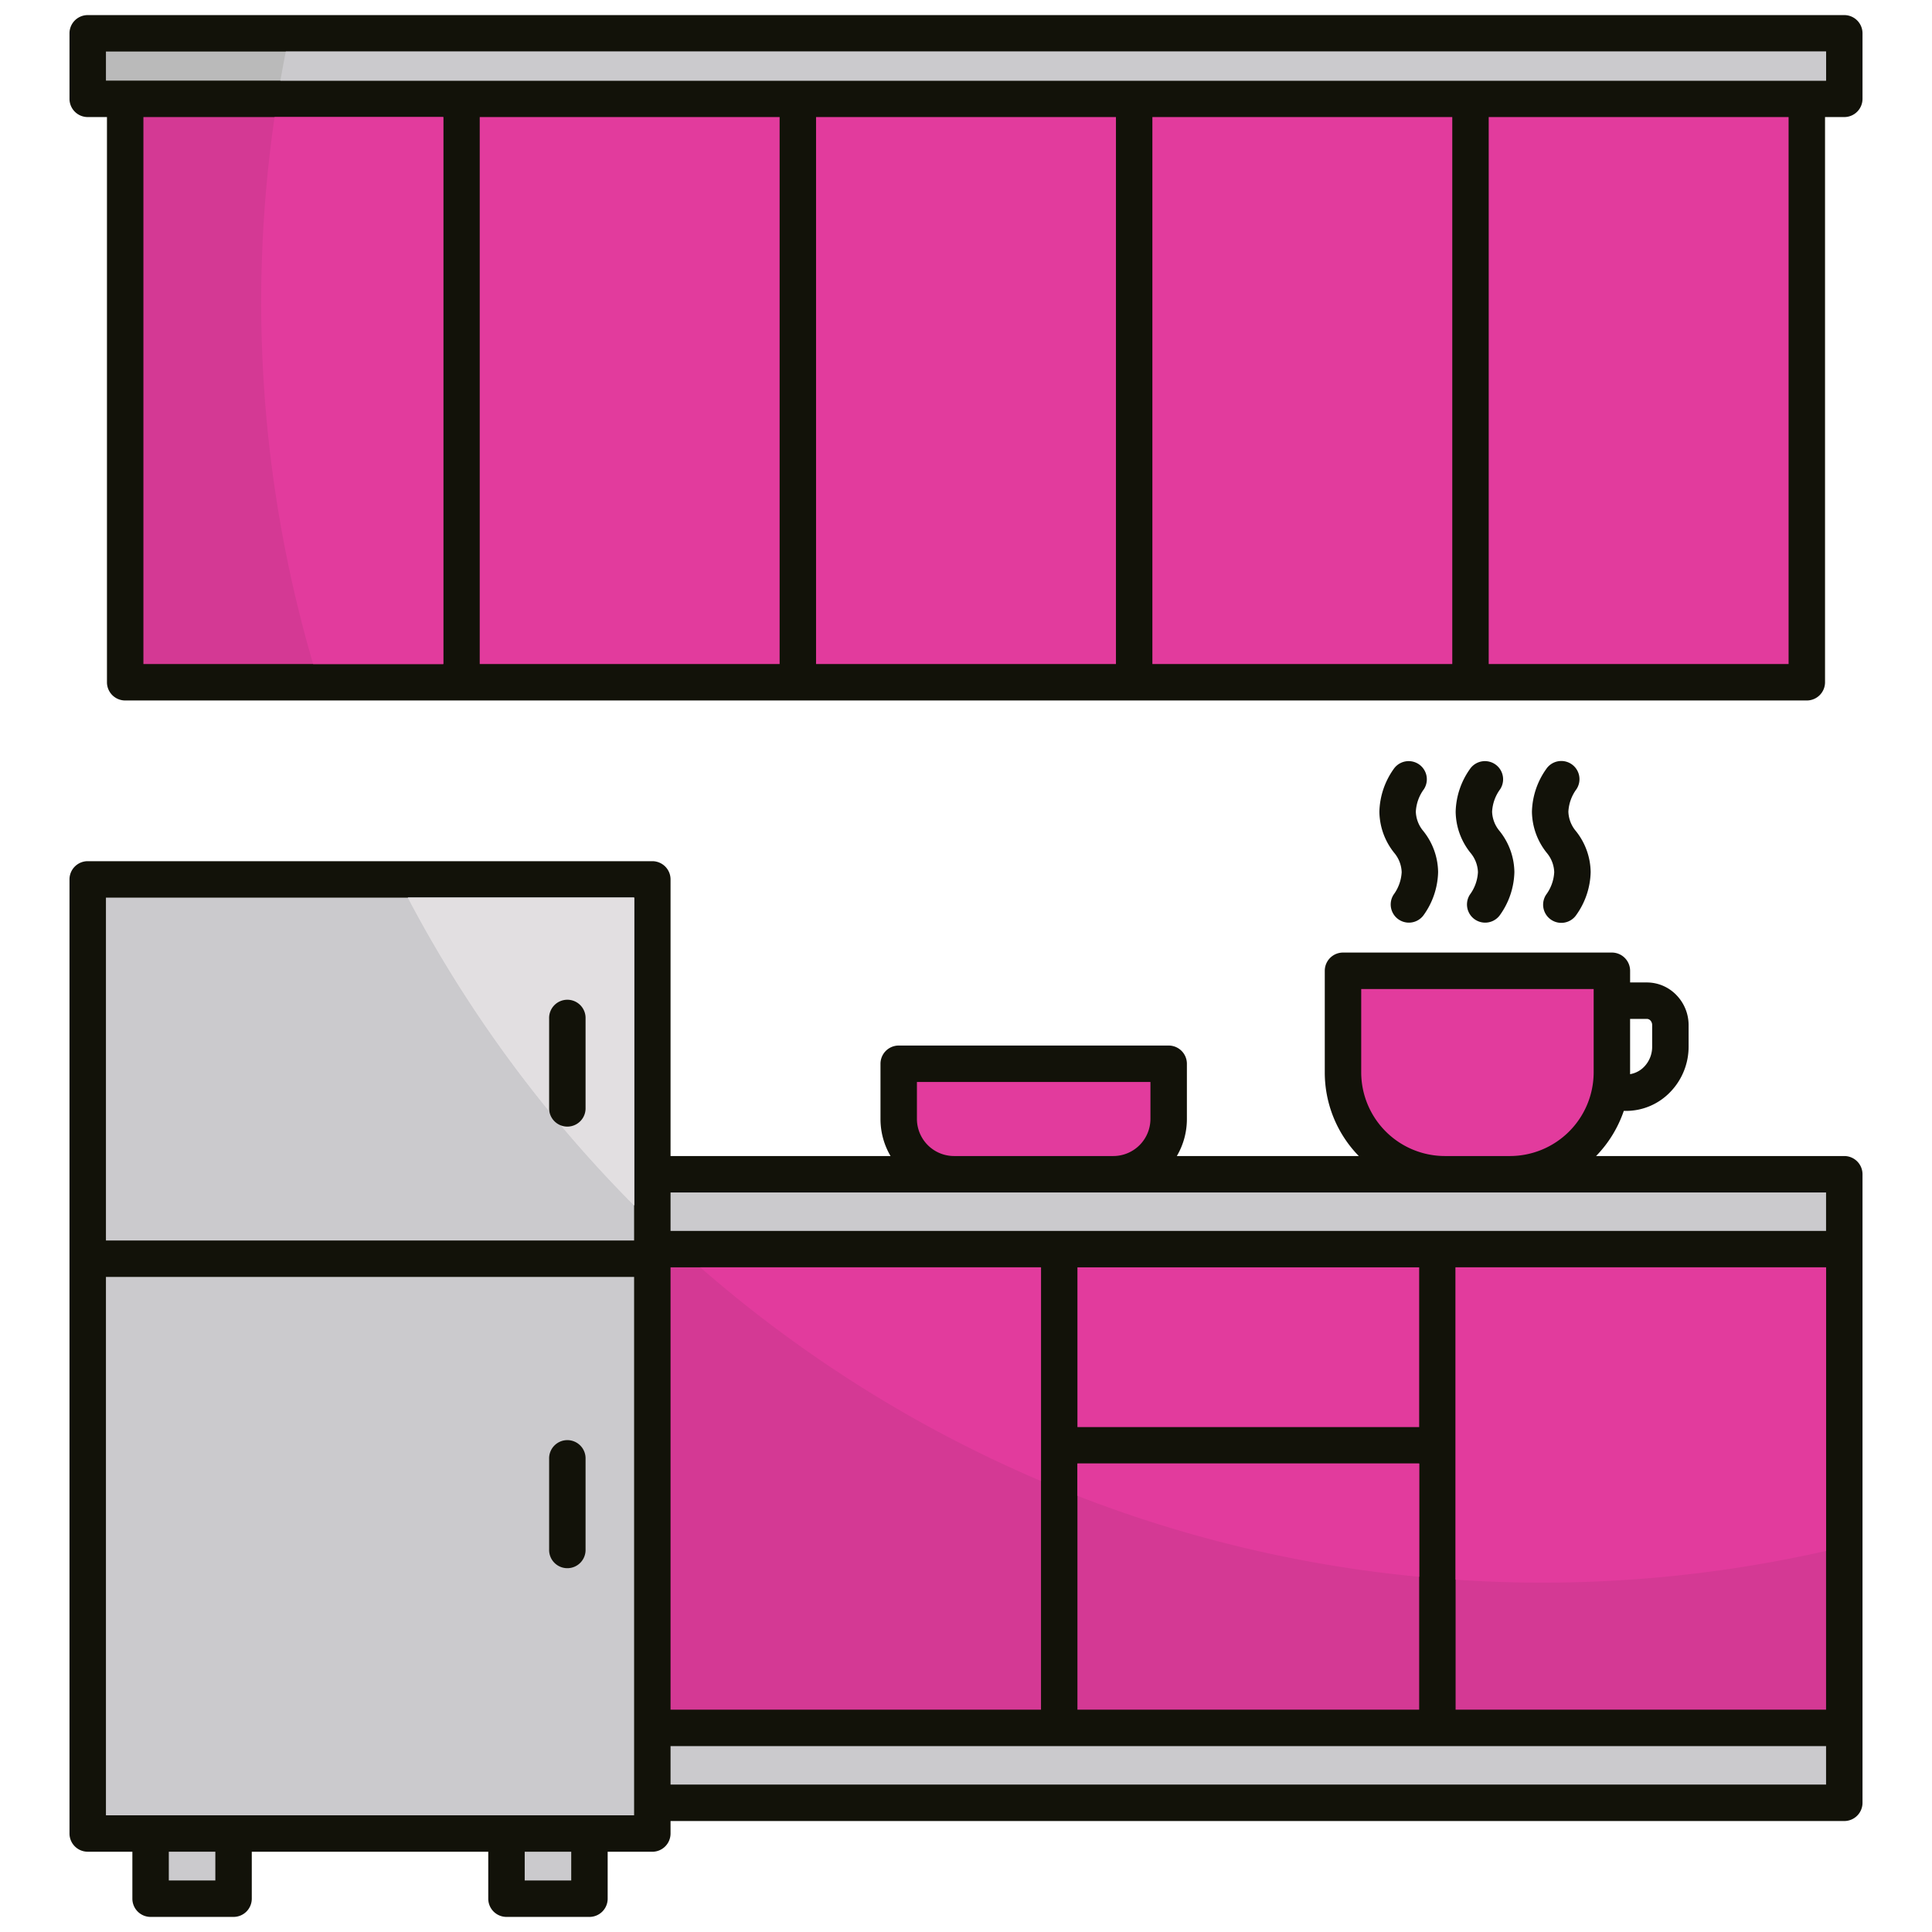
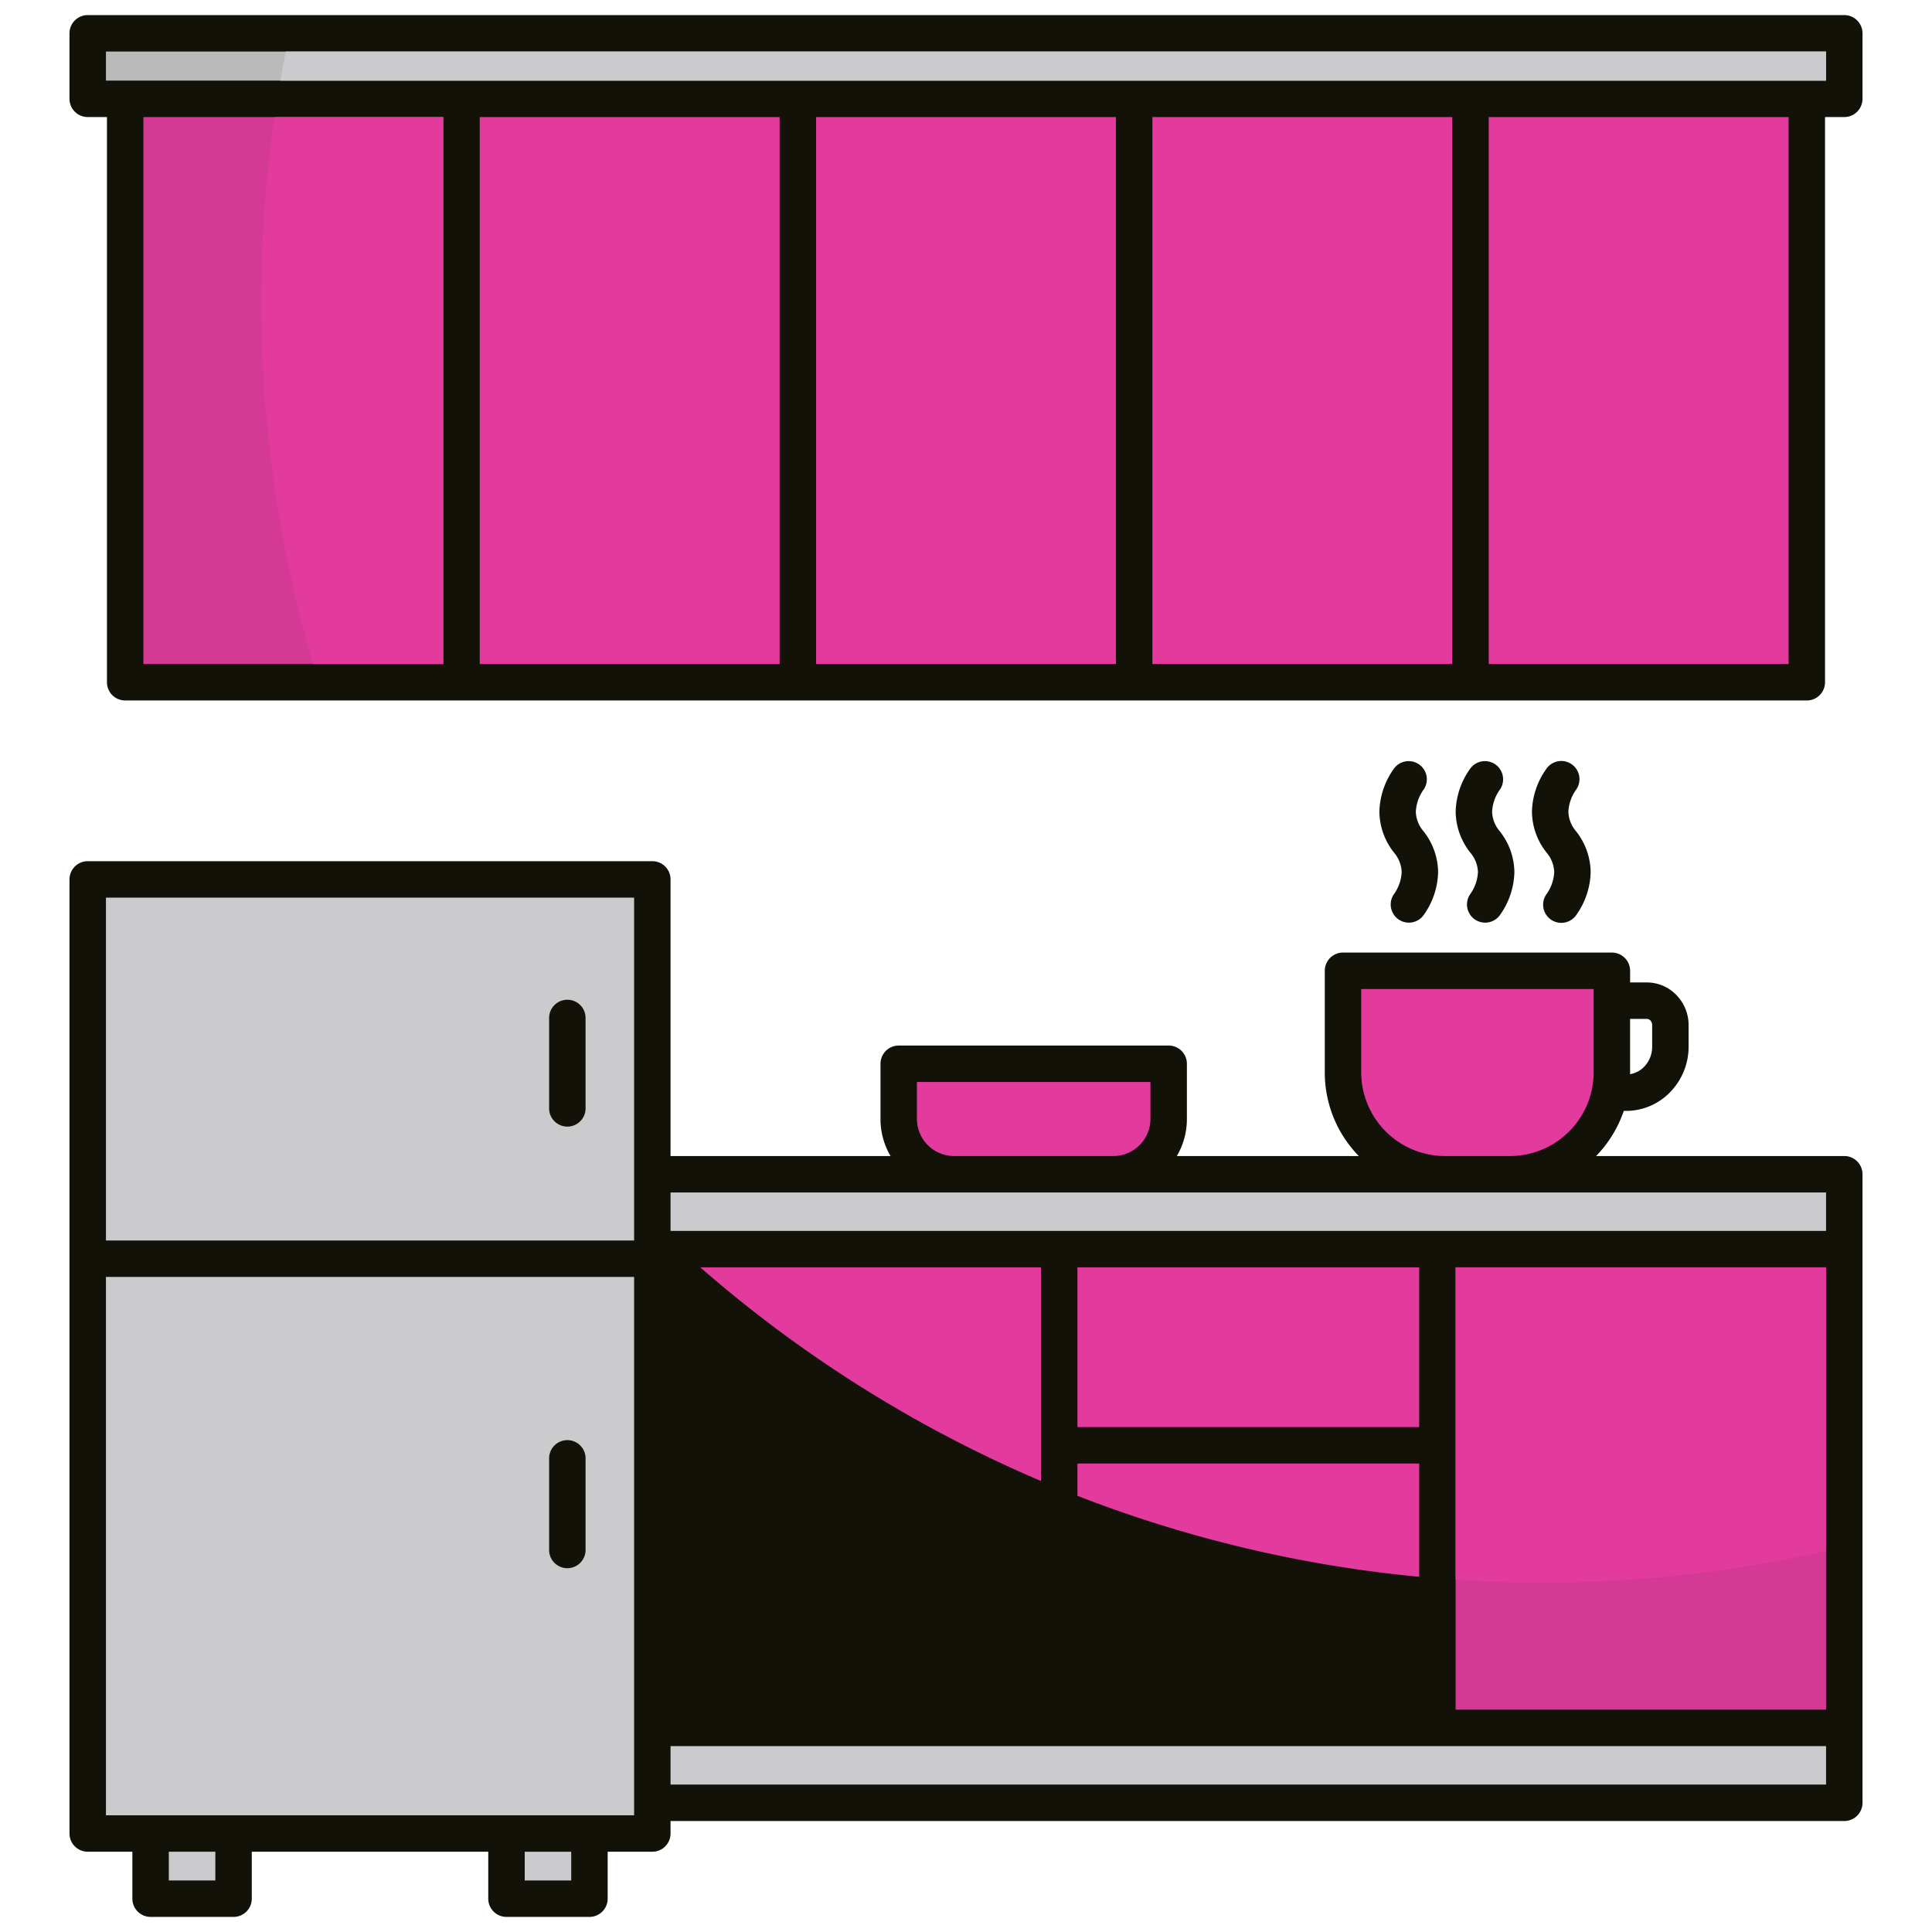
<svg xmlns="http://www.w3.org/2000/svg" version="1.1" width="512" height="512" x="0" y="0" viewBox="0 0 512 512" style="enable-background:new 0 0 512 512" xml:space="preserve" class="">
  <g transform="matrix(1.05,0,0,1.05,-12.8,-12.8)">
    <path fill="#121209" fill-rule="evenodd" d="M477.67 41.734h-4.858v142.65a4.6 4.6 0 0 1-4.6 4.6H43.786a4.6 4.6 0 0 1-4.6-4.6V41.734H34.33a4.6 4.6 0 0 1-4.6-4.6V20.6a4.6 4.6 0 0 1 4.6-4.6h443.34a4.6 4.6 0 0 1 4.6 4.6v16.536a4.6 4.6 0 0 1-4.6 4.598zM236.957 303.963a18.4 18.4 0 0 1-2.539-9.344v-13.942a4.6 4.6 0 0 1 4.6-4.6h68.134a4.6 4.6 0 0 1 4.6 4.6v13.942a18.4 18.4 0 0 1-2.539 9.344h45.927a30.171 30.171 0 0 1-8.588-21.078v-25.676a4.6 4.6 0 0 1 4.6-4.6h67.863a4.6 4.6 0 0 1 4.6 4.6v2.944h4.246a10.352 10.352 0 0 1 7.486 3.231 10.874 10.874 0 0 1 3.032 7.535v5.443a16.416 16.416 0 0 1-4.567 11.379 15.459 15.459 0 0 1-11.177 4.83h-.616a30.392 30.392 0 0 1-6.991 11.392h62.642a4.6 4.6 0 0 1 4.6 4.6V467.2a4.6 4.6 0 0 1-4.6 4.6H181.429v3.154a4.6 4.6 0 0 1-4.6 4.6H165.56V491.4a4.6 4.6 0 0 1-4.6 4.6h-20.937a4.6 4.6 0 0 1-4.6-4.6v-11.854H75.736V491.4a4.6 4.6 0 0 1-4.6 4.6H50.2a4.6 4.6 0 0 1-4.6-4.6v-11.854H34.33a4.6 4.6 0 0 1-4.6-4.6v-240.8a4.6 4.6 0 0 1 4.6-4.6h142.5a4.6 4.6 0 0 1 4.6 4.6v69.819zM423.608 283.3a6.411 6.411 0 0 0 3.591-1.914 7.227 7.227 0 0 0 1.981-5.021v-5.443a1.688 1.688 0 0 0-.446-1.177 1.225 1.225 0 0 0-.877-.393h-4.246v13.536l-.003.412zM371.571 243.056a4.588 4.588 0 0 1-7.651-5.064 10.474 10.474 0 0 0 2.04-5.671 7.981 7.981 0 0 0-1.86-4.853 16.88 16.88 0 0 1-3.764-10.42 19.354 19.354 0 0 1 3.584-10.735 4.588 4.588 0 0 1 7.651 5.065 10.475 10.475 0 0 0-2.039 5.67 7.978 7.978 0 0 0 1.86 4.853 16.874 16.874 0 0 1 3.763 10.42 19.346 19.346 0 0 1-3.584 10.735zM390.822 243.056a4.588 4.588 0 0 1-7.651-5.064 10.474 10.474 0 0 0 2.04-5.671 7.981 7.981 0 0 0-1.86-4.853 16.88 16.88 0 0 1-3.764-10.42 19.362 19.362 0 0 1 3.584-10.735 4.588 4.588 0 0 1 7.651 5.065 10.475 10.475 0 0 0-2.039 5.67 7.978 7.978 0 0 0 1.86 4.853 16.874 16.874 0 0 1 3.763 10.42 19.346 19.346 0 0 1-3.584 10.735zM410.073 243.056a4.587 4.587 0 0 1-7.65-5.064 10.48 10.48 0 0 0 2.039-5.671 7.981 7.981 0 0 0-1.86-4.853 16.879 16.879 0 0 1-3.763-10.42 19.354 19.354 0 0 1 3.584-10.735 4.587 4.587 0 1 1 7.65 5.065 10.475 10.475 0 0 0-2.039 5.67 7.978 7.978 0 0 0 1.86 4.853 16.874 16.874 0 0 1 3.763 10.42 19.346 19.346 0 0 1-3.584 10.735z" opacity="1" data-original="#121209" class="" />
    <path fill="#cbcacd" d="M54.797 479.546h11.744v7.258H54.797z" opacity="1" data-original="#cbcacd" class="" />
    <g fill-rule="evenodd">
      <path fill="#cbcacd" d="M172.234 334.48H38.928v135.871h133.306zm-15.87 145.066h-11.743v7.259h11.743zm-5.578-99.127a4.6 4.6 0 1 1 9.195 0v22.817a4.6 4.6 0 1 1-9.195 0zM38.928 325.285h133.306v-86.543H38.928z" opacity="1" data-original="#cbcacd" class="" />
-       <path fill="#e2dfe1" d="M172.234 316.424v-77.682h-57.1a324.261 324.261 0 0 0 57.1 77.682z" opacity="1" data-original="#e2dfe1" class="" />
-       <path fill="#e2dfe1" d="M172.234 316.424v-77.682h-57.1a324.261 324.261 0 0 0 57.1 77.682z" opacity="1" data-original="#e2dfe1" class="" />
      <path fill="#121209" d="M150.786 269.269a4.6 4.6 0 1 1 9.195 0v22.817a4.6 4.6 0 0 1-9.195 0z" opacity="1" data-original="#121209" class="" />
      <path fill="#e23b9d" d="M376.825 303.963h16.513a21.151 21.151 0 0 0 21.078-21.078v-21.078h-58.669v21.078a21.153 21.153 0 0 0 21.078 21.078z" opacity="1" data-original="#dd987c" class="" />
      <path fill="#cbcacd" d="M473.072 452.892H181.429v9.707h291.643z" opacity="1" data-original="#b0b0b2" class="" />
    </g>
-     <path fill="#d43994" d="M284.125 381.568h86.251v62.128h-86.251z" opacity="1" data-original="#ce7e5c" class="" />
    <path fill="#e23b9d" fill-rule="evenodd" d="M370.377 381.568h-86.252v8.157a321.436 321.436 0 0 0 86.252 20.432z" opacity="1" data-original="#dd987c" class="" />
-     <path fill="#d43994" fill-rule="evenodd" d="M274.93 332.056h-93.501v111.64h93.501v-66.725z" opacity="1" data-original="#ce7e5c" class="" />
    <path fill="#e23b9d" fill-rule="evenodd" d="M274.93 332.056h-86a323.38 323.38 0 0 0 86 53.933z" opacity="1" data-original="#dd987c" class="" />
    <path fill="#e23b9d" d="M284.125 332.056h86.251v40.317h-86.251z" opacity="1" data-original="#dd987c" class="" />
    <path fill="#d43994" fill-rule="evenodd" d="M473.072 332.056h-93.5V443.696h93.5z" opacity="1" data-original="#ce7e5c" class="" />
    <path fill="#e23b9d" fill-rule="evenodd" d="M473.072 332.056h-93.5v78.837c7.184.477 14.425.744 21.73.744a324.187 324.187 0 0 0 71.77-8.011z" opacity="1" data-original="#dd987c" class="" />
    <path fill="#cbcacd" fill-rule="evenodd" d="M181.429 322.861h291.643v-9.702H181.429z" opacity="1" data-original="#e2dede" class="" />
    <path fill="#d43994" d="M48.384 41.734h75.69v138.053h-75.69z" opacity="1" data-original="#ce7e5c" class="" />
    <path fill="#e23b9d" fill-rule="evenodd" d="M124.074 41.734H81.489a324.831 324.831 0 0 0 9.737 138.052h32.848z" opacity="1" data-original="#dd987c" class="" />
    <path fill="#bababa" fill-rule="evenodd" d="M38.928 32.538H473.073v-7.343H38.928z" opacity="1" data-original="#646062" class="" />
    <path fill="#cbcacd" fill-rule="evenodd" d="M82.948 32.538h390.125V25.2H84.321q-.721 3.654-1.373 7.338z" opacity="1" data-original="#989799" class="" />
    <path fill="#e23b9d" d="M133.269 41.734h75.69v138.053h-75.69zM218.155 41.734h75.69v138.053h-75.69zM303.041 41.734h75.69v138.053h-75.69zM387.926 41.734h75.69v138.053h-75.69z" opacity="1" data-original="#dd987c" class="" />
    <path fill="#e23b9d" fill-rule="evenodd" d="M293.207 303.963a9.383 9.383 0 0 0 9.344-9.344v-9.344h-58.938v9.344a9.383 9.383 0 0 0 9.344 9.344z" opacity="1" data-original="#dd987c" class="" />
  </g>
</svg>